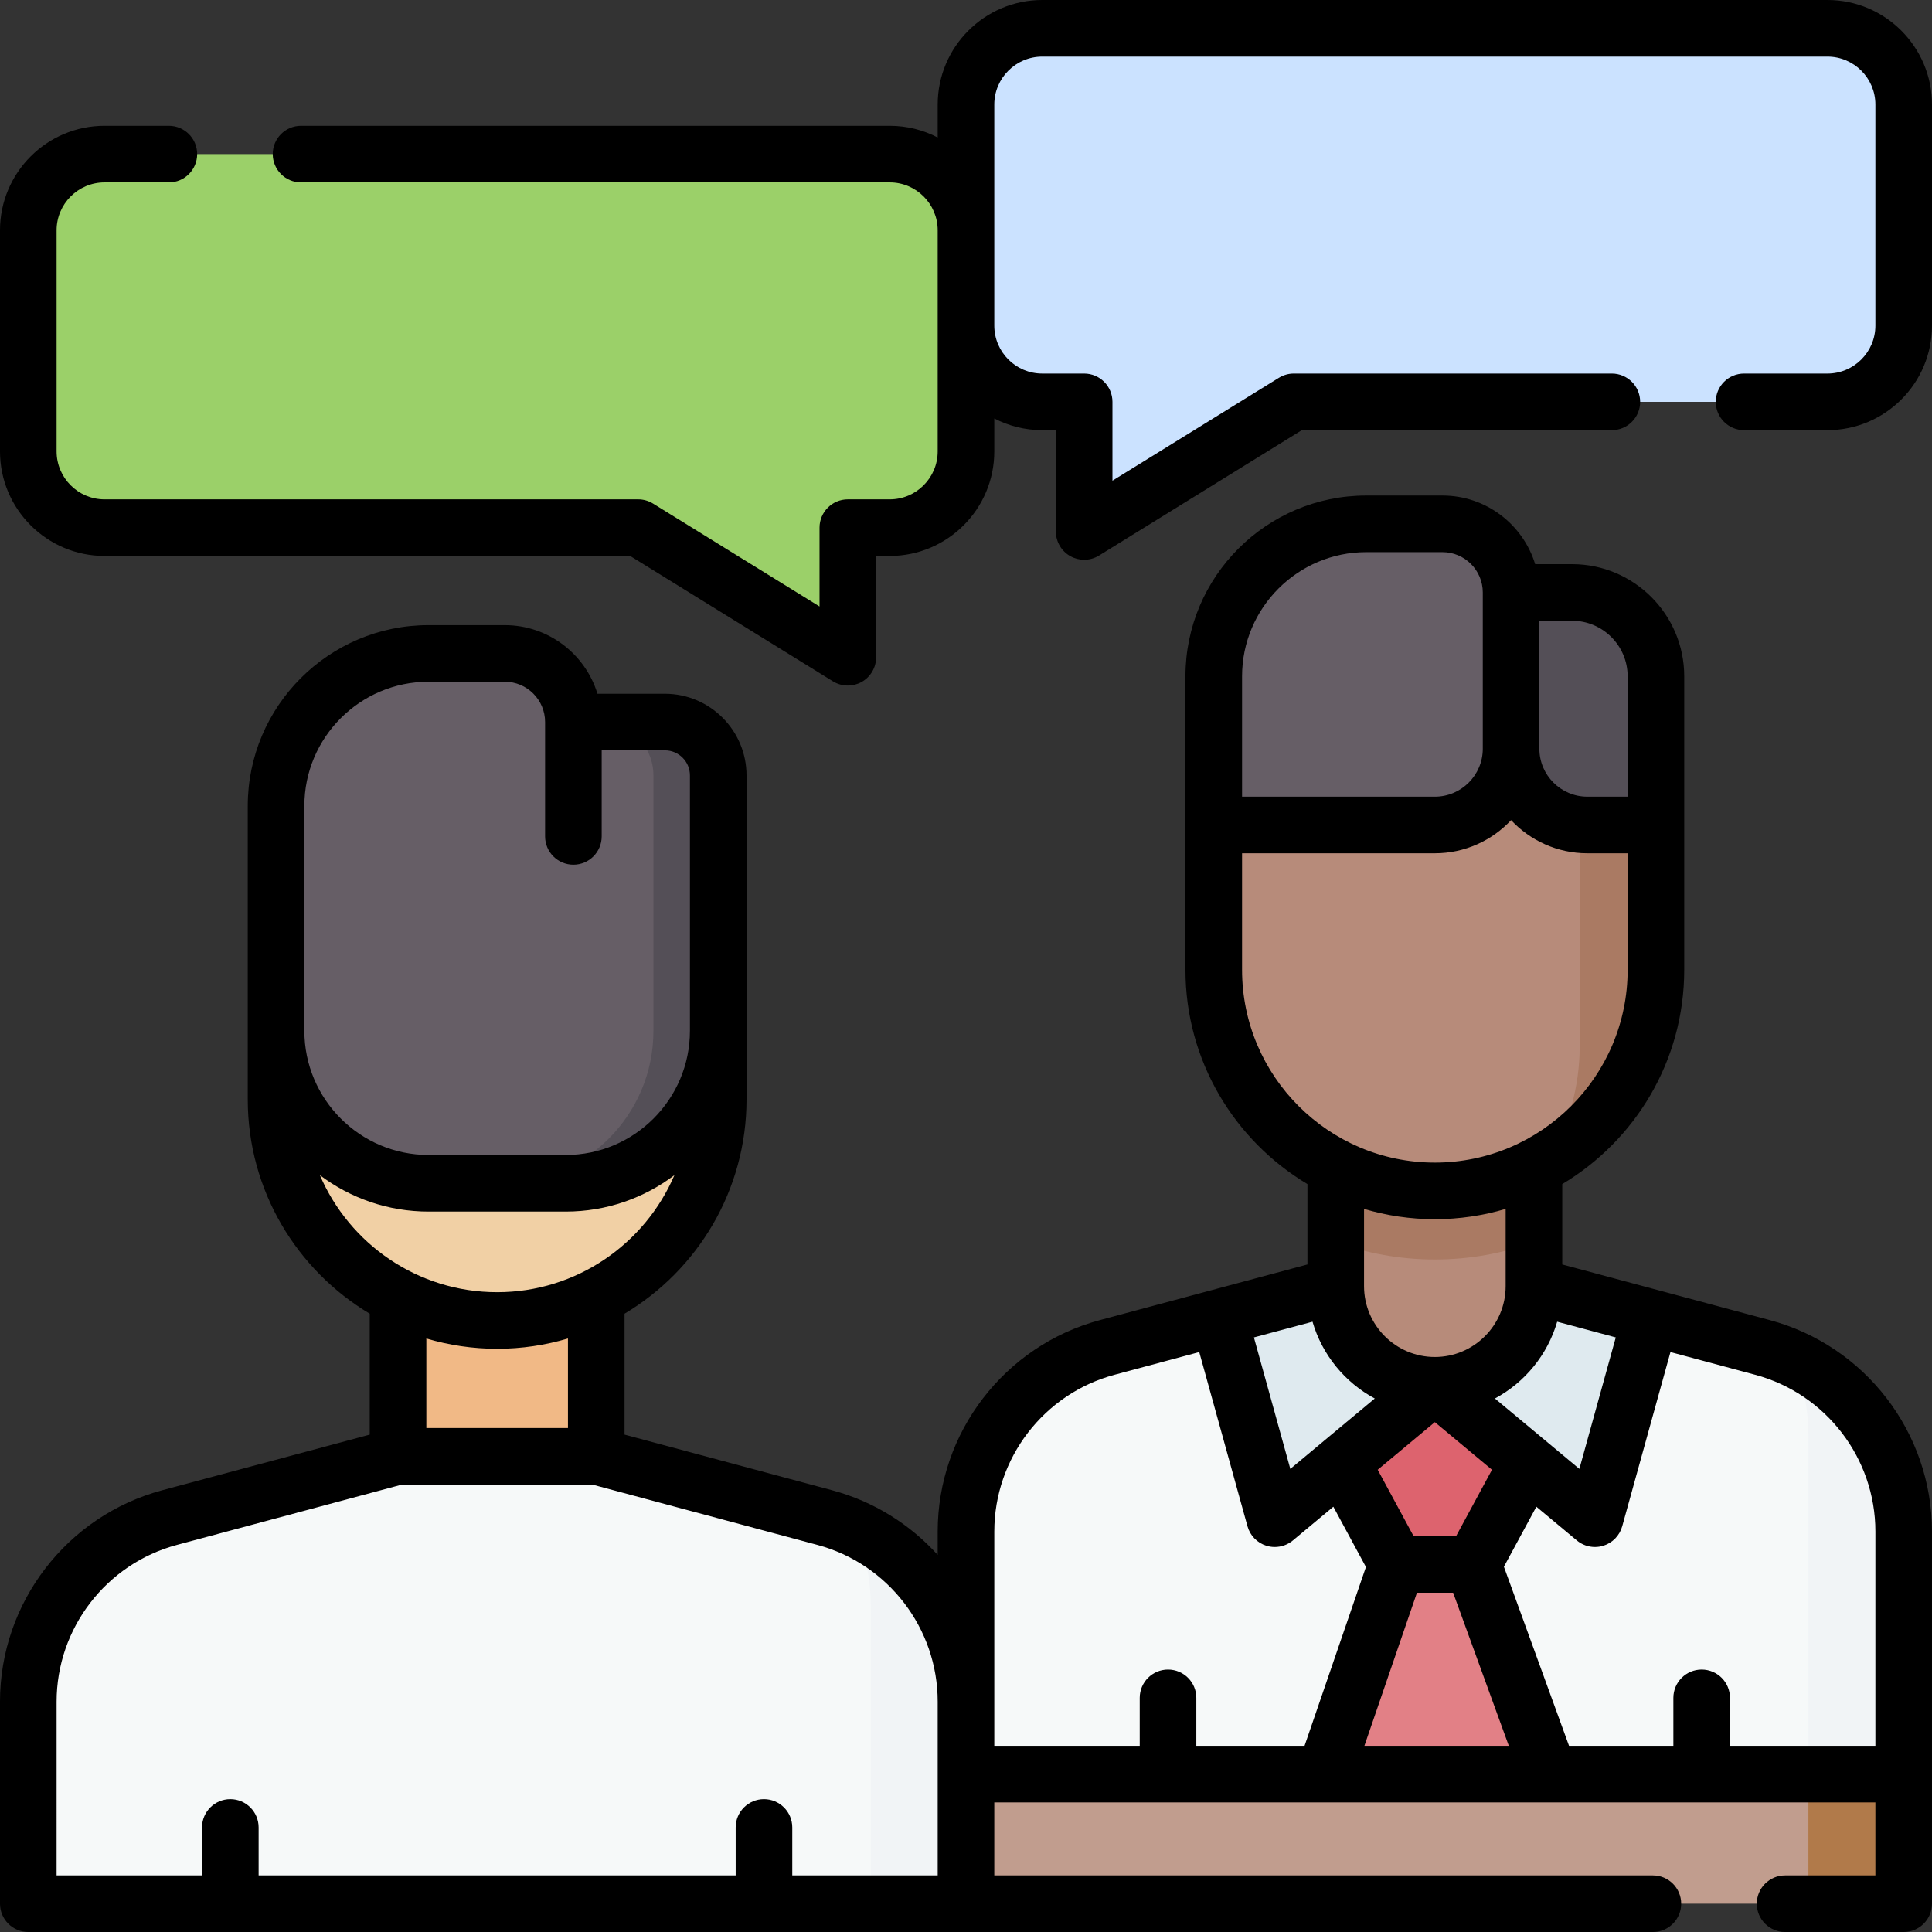
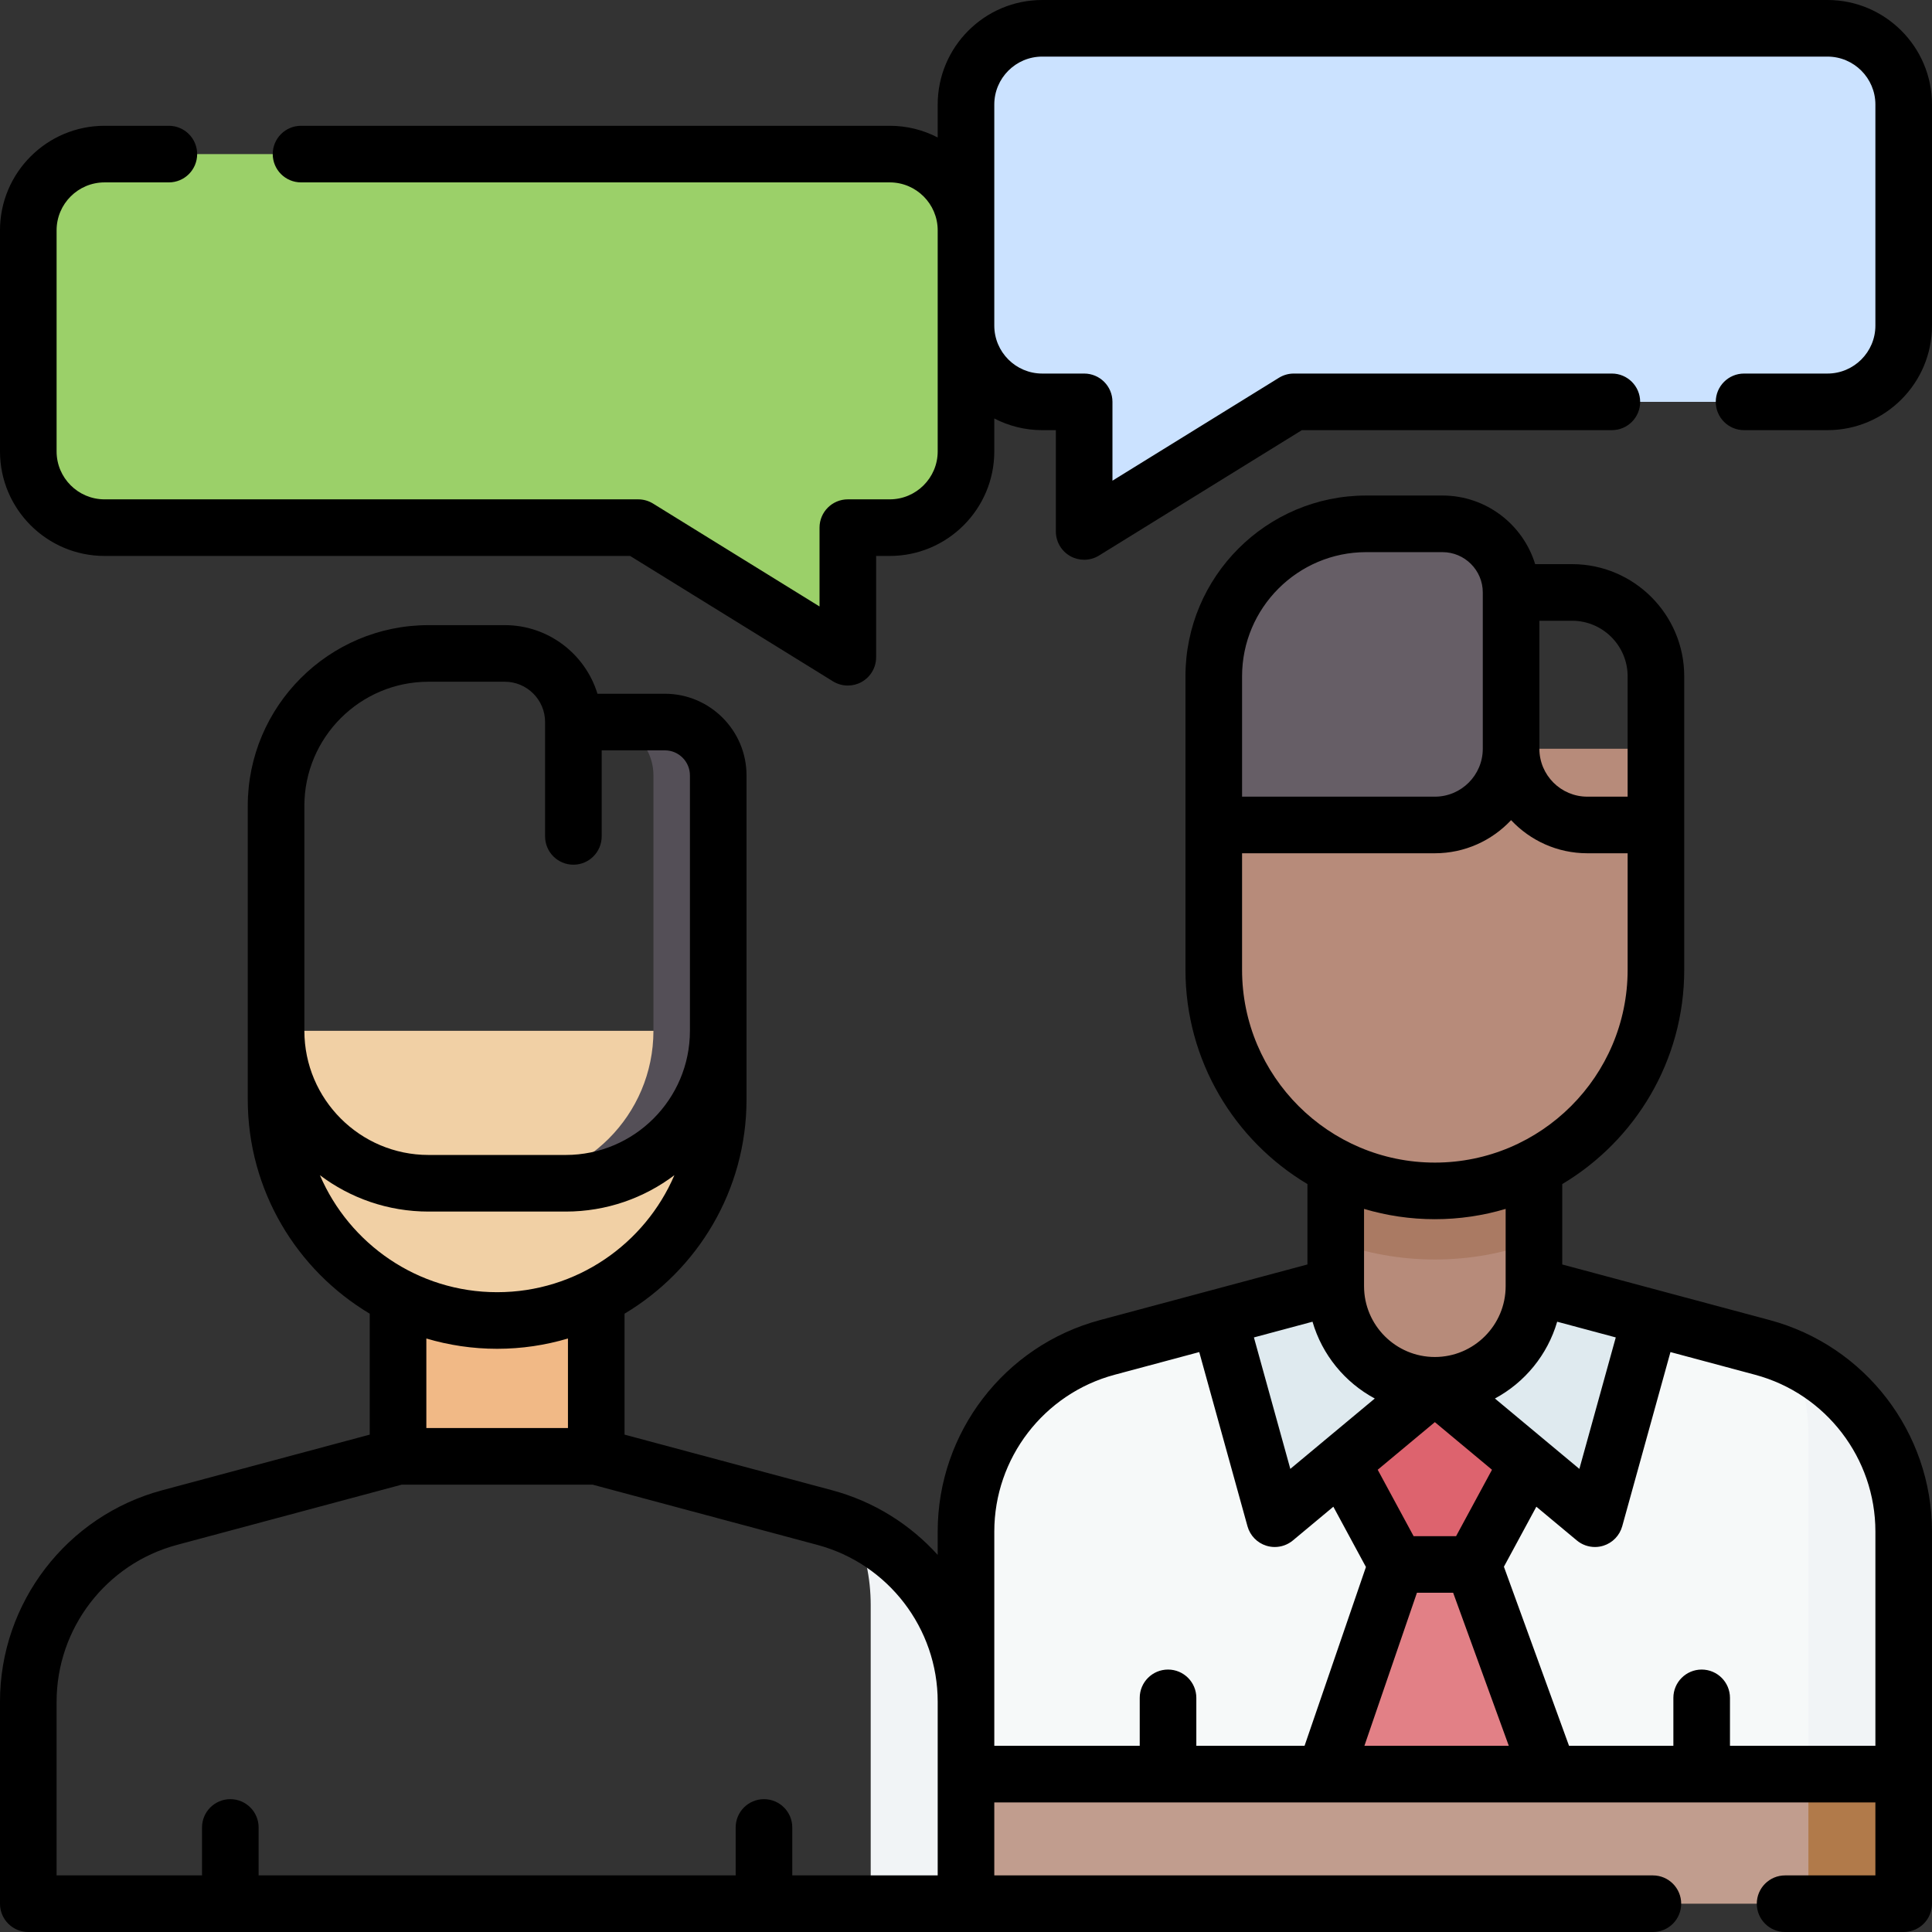
<svg xmlns="http://www.w3.org/2000/svg" id="Capa_1" enable-background="new 0 0 512 512" height="512" viewBox="0 0 512 512" width="512">
  <rect x="0" y="0" width="512" height="512" fill="#333333" stroke="none" />
  <g>
    <g>
      <path d="m256 470.154h248.5v34.346h-248.5z" fill="#c19d8e" />
    </g>
    <g>
      <path d="m479.246 470.154h25.254v34.346h-25.254z" fill="#b17a4a" />
    </g>
    <g>
      <g>
-         <path d="m158.014 385.944 60.554 16.231c22.08 5.919 37.432 25.928 37.432 48.786v53.539h-248.5v-53.539c0-22.859 15.352-42.868 37.431-48.786l60.554-16.231z" fill="#f6f9f9" />
-       </g>
+         </g>
      <g>
        <path d="m226.478 405.017c2.755 6.263 4.268 13.153 4.268 20.324v79.159h25.254v-53.539c0-20.015-11.771-37.845-29.522-45.944z" fill="#f1f4f6" />
      </g>
      <g>
        <path d="m105.486 342.874h52.528v43.07h-52.528z" fill="#f1b986" />
      </g>
      <g>
        <path d="m73.161 273.173v18.183c0 32.358 26.231 58.589 58.589 58.589s58.589-26.231 58.589-58.589v-18.183z" fill="#f1d0a5" />
      </g>
      <g>
-         <path d="m176.197 191.35h-24.244c0-10.042-8.141-18.183-18.183-18.183h-20.203c-22.316 0-40.407 18.091-40.407 40.406v59.6c0 22.316 18.091 40.406 40.407 40.406h36.366c22.316 0 40.407-18.091 40.407-40.406v-67.681c-.001-7.811-6.332-14.142-14.143-14.142z" fill="#665e66" />
-       </g>
+         </g>
      <g>
        <path d="m176.197 191.35h-17.173c7.811 0 14.142 6.332 14.142 14.142v67.681c0 22.316-18.091 40.406-40.407 40.406h17.173c22.316 0 40.407-18.091 40.407-40.406v-67.681c0-7.811-6.331-14.142-14.142-14.142z" fill="#544f57" />
      </g>
    </g>
    <g>
      <g>
        <path d="m406.514 340.854 60.554 16.231c22.079 5.918 37.431 25.927 37.431 48.786v64.284h-248.499v-64.284c0-22.859 15.352-42.868 37.431-48.786l60.554-16.231z" fill="#f6f9f9" />
      </g>
      <g>
        <path d="m390.352 414.596 20.203 55.558h-59.478l19.071-55.558z" fill="#e28086" />
      </g>
      <g>
        <path d="m404.911 387.669-24.661-20.551-24.661 20.551 14.559 26.926v.001h20.204v-.001z" fill="#dd636e" />
      </g>
      <g>
        <path d="m353.986 340.854-30.931 8.29 14.768 53.33 42.427-35.356v-26.264z" fill="#dfeaef" />
      </g>
      <g>
        <path d="m406.514 340.854 30.931 8.29-14.768 53.33-42.427-35.356v-26.264z" fill="#dfeaef" />
      </g>
      <g>
        <path d="m474.978 359.926c2.755 6.263 4.268 13.153 4.268 20.324v89.904h25.254v-64.284c0-20.015-11.771-37.845-29.522-45.944z" fill="#f1f4f6" />
      </g>
      <g>
        <path d="m380.25 367.118c-14.505 0-26.264-11.759-26.264-26.264v-32.325h52.528v32.325c0 14.505-11.759 26.264-26.264 26.264z" fill="#b78b7a" />
      </g>
      <g>
        <path d="m353.986 329.152c8.198 2.994 17.043 4.63 26.264 4.63s18.067-1.637 26.264-4.63v-20.624h-52.528z" fill="#aa7a63" />
      </g>
      <g>
        <path d="m321.661 198.421v58.589c0 32.358 26.231 58.589 58.589 58.589s58.589-26.231 58.589-58.589v-58.589z" fill="#b78b7a" />
      </g>
      <g>
-         <path d="m418.636 198.421v78.793c0 10.998-3.037 21.285-8.308 30.078 17.077-10.238 28.511-28.922 28.511-50.281v-58.589h-20.203z" fill="#aa7a63" />
-       </g>
+         </g>
      <g>
-         <path d="m420.656 218.624h18.183v-39.396c0-12.274-9.95-22.224-22.224-22.224h-16.163v41.417c.001 11.158 9.047 20.203 20.204 20.203z" fill="#544f57" />
-       </g>
+         </g>
      <g>
        <path d="m380.25 218.624h-58.589v-39.396c0-22.316 18.091-40.407 40.406-40.407h20.203c10.042 0 18.183 8.141 18.183 18.183v41.417c0 11.158-9.045 20.203-20.203 20.203z" fill="#665e66" />
      </g>
    </g>
    <g>
      <path d="m484.297 7.5h-208.094c-11.158 0-20.203 9.045-20.203 20.203v58.589c0 11.158 9.045 20.203 20.203 20.203h11.112v34.346l55.559-34.346h141.423c11.158 0 20.203-9.045 20.203-20.203v-58.589c0-11.158-9.045-20.203-20.203-20.203z" fill="#cbe2ff" />
    </g>
    <g>
      <path d="m27.703 40.835h208.094c11.158 0 20.203 9.045 20.203 20.203v58.589c0 11.158-9.045 20.203-20.203 20.203h-11.112v34.346l-55.559-34.346h-141.423c-11.158 0-20.203-9.045-20.203-20.203v-58.588c0-11.158 9.045-20.204 20.203-20.204z" fill="#9bd069" />
    </g>
    <g>
      <path d="m469.01 349.84-54.996-14.741v-21.305c19.339-11.543 32.325-32.672 32.325-56.784v-77.783c0-16.39-13.334-29.724-29.724-29.724h-9.782c-3.217-10.514-13.01-18.183-24.563-18.183h-20.204c-26.416 0-47.906 21.491-47.906 47.906v77.783c0 24.112 12.986 45.241 32.325 56.784v21.305l-54.995 14.742c-25.312 6.785-42.99 29.825-42.99 56.03v6.196c-7.31-8.091-16.92-14.168-27.99-17.135l-54.996-14.741v-32.05c19.339-11.543 32.325-32.672 32.325-56.784v-85.864c0-11.934-9.708-21.642-21.642-21.642h-17.861c-3.216-10.515-13.012-18.183-24.566-18.183h-20.204c-26.416 0-47.906 21.491-47.906 47.907v77.782c0 24.112 12.986 45.241 32.325 56.784v32.05l-54.995 14.741c-25.312 6.785-42.99 29.825-42.99 56.03v53.539c0 4.142 3.358 7.5 7.5 7.5h248.5 182.036c4.142 0 7.5-3.358 7.5-7.5s-3.358-7.5-7.5-7.5h-174.536v-19.346h233.5v19.346h-23.929c-4.142 0-7.5 3.358-7.5 7.5s3.358 7.5 7.5 7.5h31.429c4.142 0 7.5-3.358 7.5-7.5v-98.629c0-26.205-17.678-49.246-42.99-56.031zm-104.678 20.78-13.547 11.289c-.012.01-.024.02-.037.031l-8.799 7.332-9.648-34.841 15.53-4.163c2.555 8.784 8.584 16.101 16.501 20.352zm11.172 51.476h9.595l14.749 40.559h-38.266zm10.376-15h-11.26l-9.513-17.595 15.144-12.62 15.144 12.62zm23.871-25.156c-.012-.01-.024-.02-.037-.031l-13.547-11.289c7.917-4.251 13.945-11.568 16.501-20.352l15.53 4.163-9.648 34.841zm21.588-202.712v31.896h-10.683c-7.005 0-12.704-5.699-12.704-12.703v-33.917h8.663c8.119 0 14.724 6.605 14.724 14.724zm-102.178 0c0-18.145 14.762-32.906 32.906-32.906h20.204c5.891 0 10.683 4.792 10.683 10.683v41.417c0 7.004-5.699 12.703-12.703 12.703h-51.089v-31.897zm0 77.782v-30.886h51.089c7.962 0 15.145-3.381 20.203-8.777 5.058 5.396 12.241 8.777 20.204 8.777h10.683v30.886c0 28.171-22.918 51.089-51.089 51.089s-51.09-22.918-51.09-51.089zm51.089 66.09c6.518 0 12.812-.963 18.764-2.729v20.483c0 10.347-8.417 18.764-18.764 18.764s-18.764-8.417-18.764-18.764v-20.484c5.952 1.766 12.246 2.73 18.764 2.73zm-299.589-109.527c0-18.145 14.762-32.907 32.906-32.907h20.204c5.891 0 10.683 4.792 10.683 10.683v30.305c0 4.142 3.358 7.5 7.5 7.5s7.5-3.358 7.5-7.5v-22.804h16.744c3.663 0 6.642 2.979 6.642 6.642v67.681c0 18.145-14.762 32.906-32.906 32.906h-36.366c-18.145 0-32.906-14.762-32.906-32.906v-59.6zm4.118 97.864c8.02 6.049 17.992 9.642 28.788 9.642h36.366c10.797 0 20.768-3.593 28.788-9.642-7.817 18.216-25.926 31.009-46.971 31.009s-39.154-12.794-46.971-31.009zm46.971 46.008c6.518 0 12.812-.963 18.764-2.729v23.728h-37.528v-23.728c5.952 1.766 12.246 2.729 18.764 2.729zm-116.75 93.516c0-19.429 13.107-36.511 31.874-41.542l59.6-15.975h50.553l59.6 15.975c18.767 5.031 31.874 22.113 31.874 41.542v46.039h-38.539v-12.703c0-4.142-3.358-7.5-7.5-7.5s-7.5 3.358-7.5 7.5v12.703h-126.423v-12.703c0-4.142-3.358-7.5-7.5-7.5s-7.5 3.358-7.5 7.5v12.703h-38.539zm248.5-45.09c0-19.429 13.107-36.511 31.874-41.542l22.439-6.014 12.783 46.161c.68 2.455 2.559 4.397 4.991 5.157.734.229 1.488.341 2.237.341 1.731 0 3.436-.6 4.802-1.738l10.726-8.939 8.636 15.974-16.265 47.384h-28.683v-12.703c0-4.142-3.358-7.5-7.5-7.5s-7.5 3.358-7.5 7.5v12.703h-38.54zm233.5 56.783h-38.539v-12.703c0-4.142-3.358-7.5-7.5-7.5s-7.5 3.358-7.5 7.5v12.703h-27.654l-17.256-47.455 8.598-15.903 10.726 8.939c1.366 1.138 3.07 1.738 4.802 1.738.749 0 1.503-.112 2.237-.341 2.432-.76 4.311-2.702 4.991-5.157l12.783-46.161 22.439 6.014c18.766 5.031 31.873 22.114 31.873 41.543z" />
      <path d="m484.297 0h-208.094c-15.275 0-27.703 12.428-27.703 27.703v8.729c-3.808-1.974-8.126-3.097-12.703-3.097h-156.018c-4.142 0-7.5 3.358-7.5 7.5s3.358 7.5 7.5 7.5h156.018c7.004 0 12.703 5.699 12.703 12.703v58.589c0 7.005-5.699 12.704-12.703 12.704h-11.112c-4.142 0-7.5 3.358-7.5 7.5v20.892l-44.115-27.271c-1.185-.732-2.551-1.121-3.944-1.121h-141.423c-7.004 0-12.703-5.699-12.703-12.704v-58.588c0-7.004 5.699-12.703 12.703-12.703h17.047c4.142 0 7.5-3.358 7.5-7.5s-3.358-7.5-7.5-7.5h-17.047c-15.275-.001-27.703 12.427-27.703 27.703v58.589c0 15.276 12.428 27.704 27.703 27.704h139.292l53.746 33.225c1.207.746 2.574 1.121 3.944 1.121 1.257 0 2.515-.315 3.652-.949 2.375-1.324 3.848-3.831 3.848-6.551v-26.845h3.612c15.275 0 27.703-12.428 27.703-27.704v-8.729c3.808 1.974 8.126 3.097 12.703 3.097h3.612v26.845c0 2.72 1.473 5.227 3.848 6.551 1.137.634 2.395.949 3.652.949 1.369 0 2.737-.375 3.944-1.121l53.746-33.225h82.156c4.142 0 7.5-3.358 7.5-7.5s-3.358-7.5-7.5-7.5h-84.287c-1.393 0-2.759.388-3.944 1.121l-44.115 27.271v-20.892c0-4.142-3.358-7.5-7.5-7.5h-11.112c-7.004 0-12.703-5.699-12.703-12.704v-58.589c0-7.004 5.699-12.703 12.703-12.703h208.094c7.004 0 12.703 5.699 12.703 12.703v58.589c0 7.005-5.699 12.704-12.703 12.704h-22.101c-4.142 0-7.5 3.358-7.5 7.5s3.358 7.5 7.5 7.5h22.101c15.275 0 27.703-12.428 27.703-27.704v-58.589c0-15.275-12.428-27.703-27.703-27.703z" />
    </g>
  </g>
</svg>